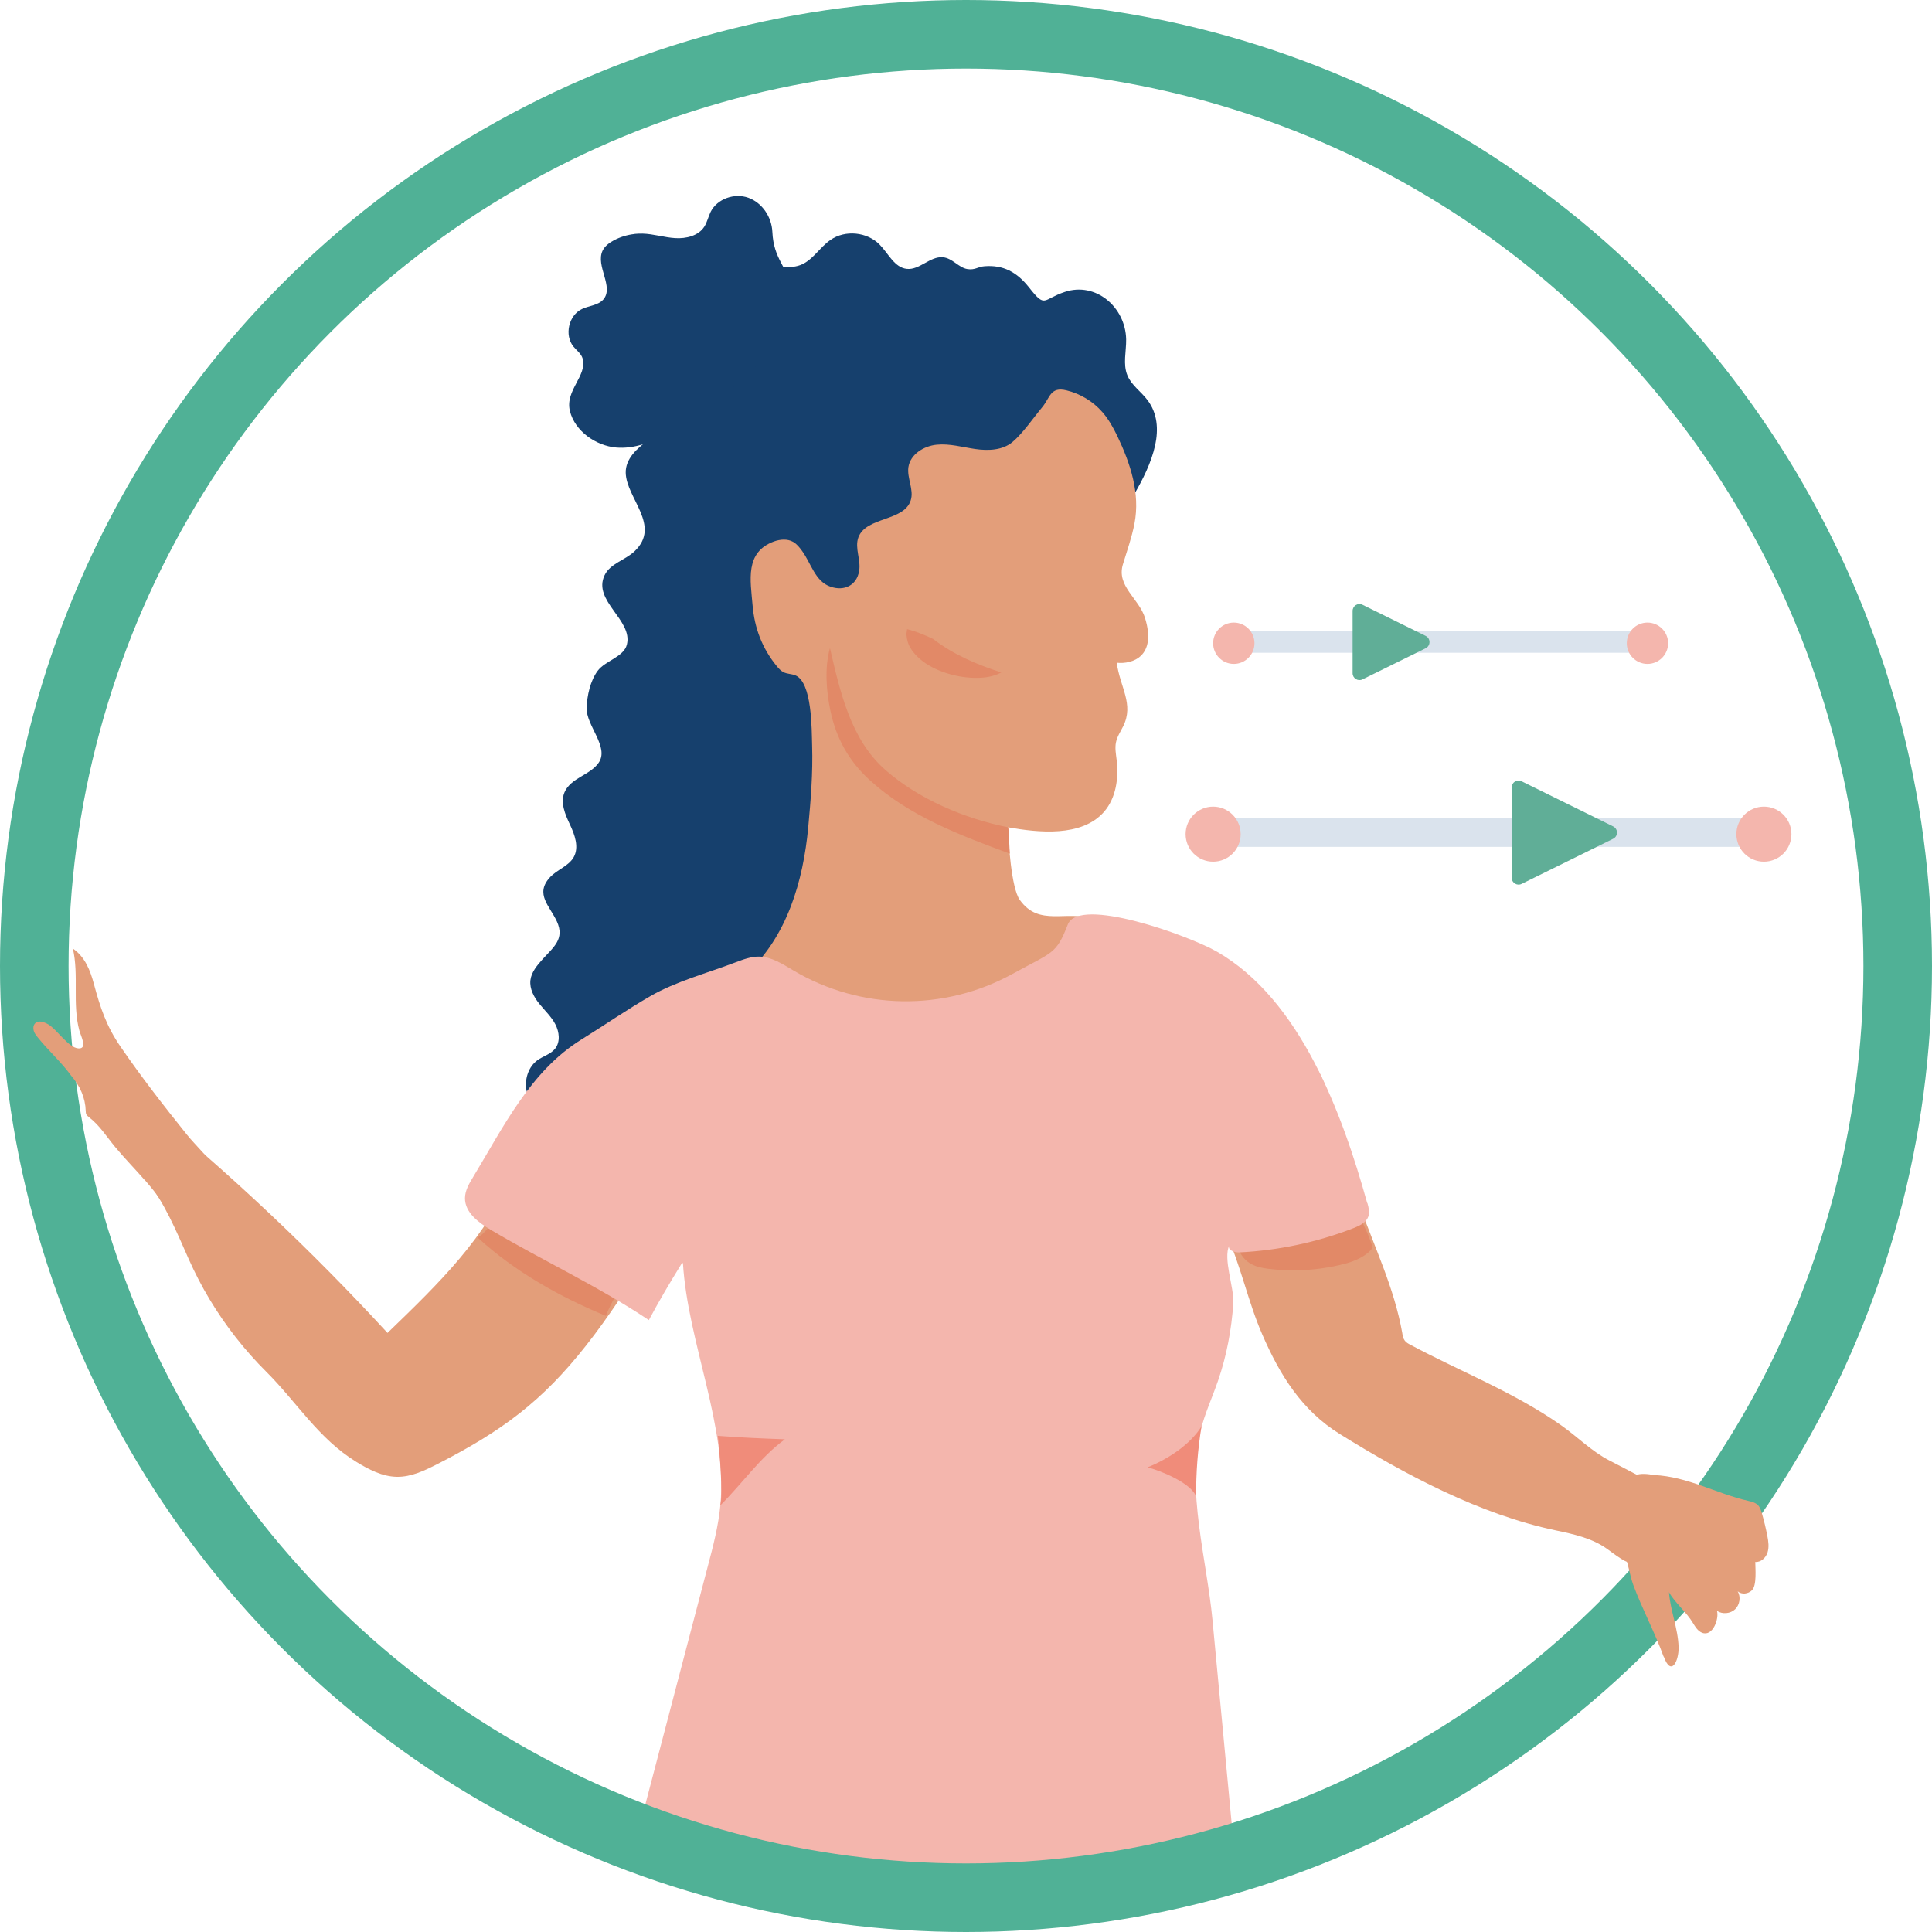
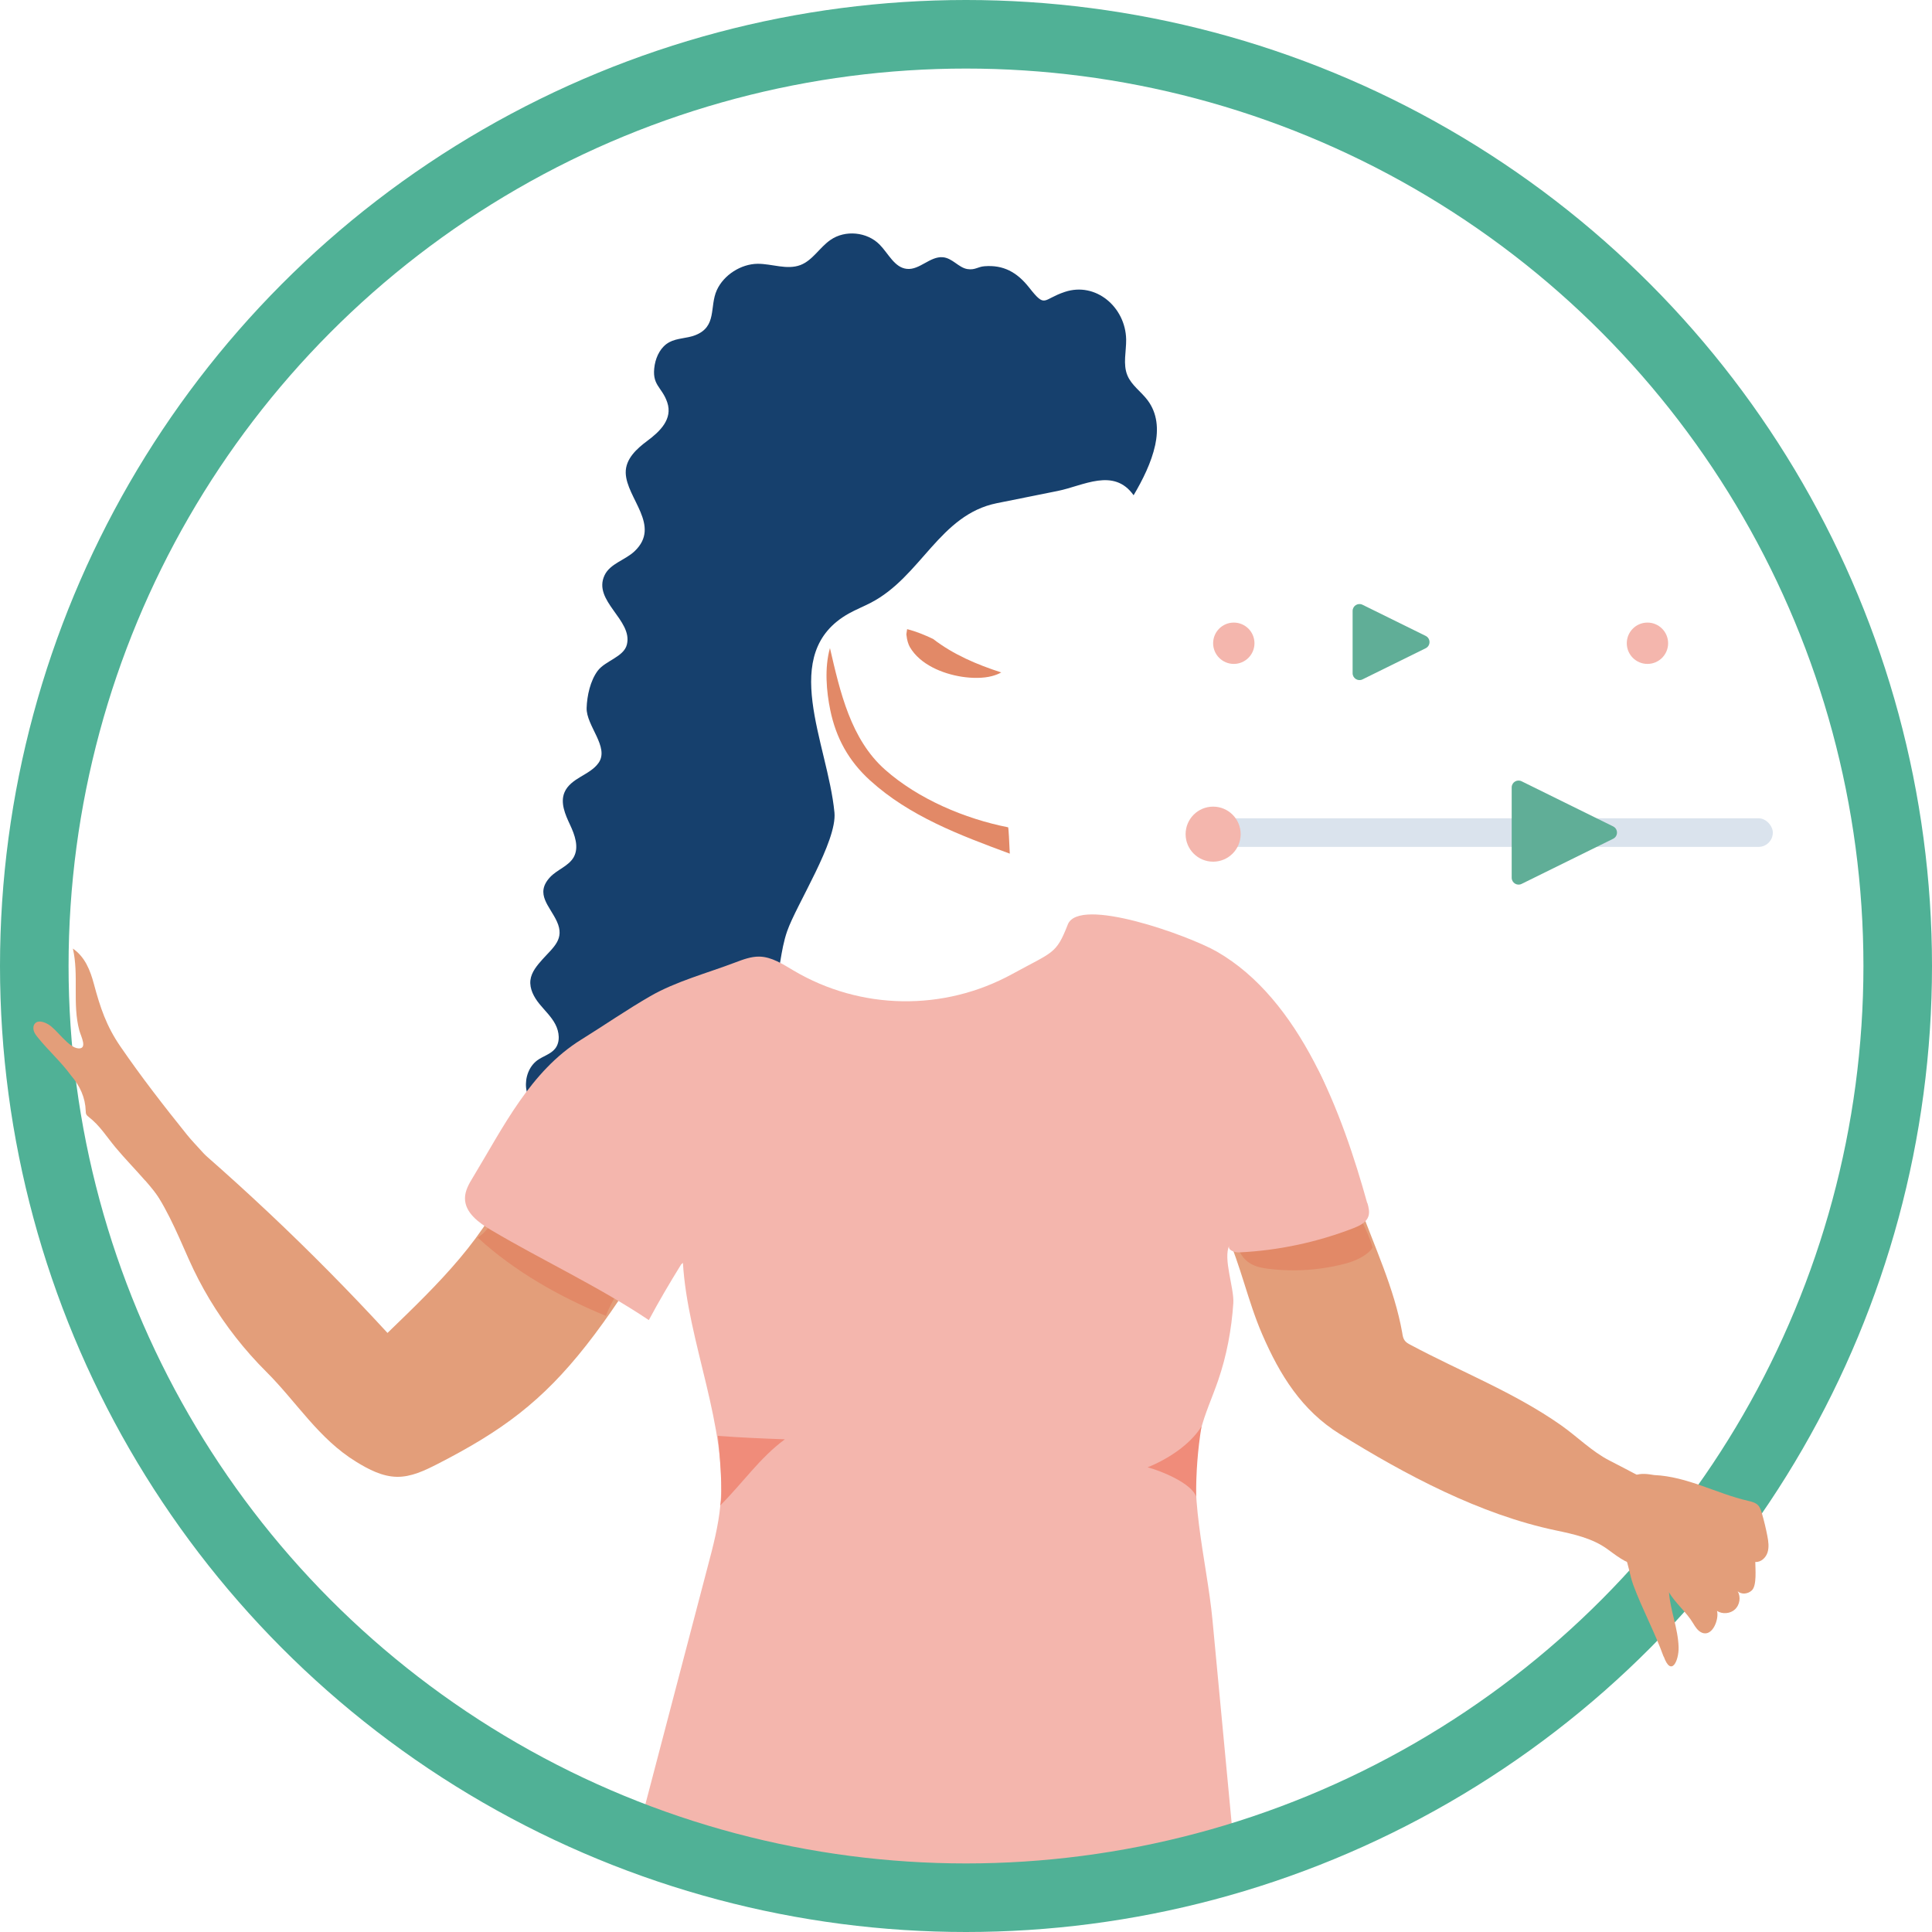
<svg xmlns="http://www.w3.org/2000/svg" id="Layer_2" data-name="Layer 2" viewBox="0 0 197.24 197.24">
  <g id="Illustration">
    <g>
      <g>
        <path d="M167.07,159.76c.55.06,1.1-.1,1.63-.61,1.62-1.6,2.86-3.83,4.4-5.55-.69-.25-1.39-.55-2.1-.94-2.22-1.21-4.46-2.41-6.7-3.56-1.78-.91-3.3-2.45-4.95-3.61-4.81-3.37-10.22-5.45-15.36-8.2-.21-.11-.43-.23-.57-.42-.17-.22-.22-.5-.26-.78-.81-4.59-2.86-8.82-4.42-13.19-1.55-4.33-1.89-8.97-3.92-13.14-3.15-6.49-11.38,1.67-11.73,5.76-.31,3.66.56,7.03,2.06,10.33,1.53,3.36,2.23,6.95,3.71,10.37,1.8,4.16,4.04,7.77,7.92,10.18,6.71,4.17,14.32,8.22,22.06,9.84,1.81.38,3.68.79,5.19,1.86.9.64,1.97,1.54,3.03,1.66Z" style="fill: #e39e7a; stroke-width: 0px;" />
        <path d="M132.23,129.69c1.76-.02,3.51-.25,5.21-.71.92-.25,2.16-.79,2.7-1.62-.28-.93-.68-1.82-1.11-2.7-.88-1.81-3.76-2.17-5.4-2.19-2.27-.02-5.22.44-6.73,2.33-.69.86-.84,1.98-.35,2.98.61,1.21,1.61,1.59,2.9,1.75.92.11,1.85.17,2.78.16Z" style="fill: #e28967; stroke-width: 0px;" />
        <path d="M117.93,45.47c.35-1.65.24-3.26-.77-4.61-.66-.88-1.64-1.52-2.06-2.53-.48-1.15-.11-2.45-.13-3.69-.07-3.29-3.1-5.89-6.26-4.84-2.3.76-1.94,1.72-3.65-.45-1.25-1.58-2.64-2.32-4.55-2.17-.69.05-.96.41-1.74.29-.91-.14-1.53-1.13-2.53-1.21-1.3-.1-2.36,1.32-3.65,1.19-1.27-.12-1.89-1.57-2.79-2.48-1.28-1.3-3.51-1.52-5.01-.48-1.11.76-1.82,2.09-3.08,2.57-1.38.52-2.9-.14-4.37-.13-1.69.02-3.45,1.13-4.16,2.69-.77,1.7.05,3.72-2.2,4.6-.86.34-1.85.28-2.66.72-.83.45-1.31,1.38-1.48,2.31-.36,2.1.73,2.2,1.28,3.83.58,1.71-.76,2.98-2.04,3.93-1.06.79-2.23,1.83-2.2,3.26.06,2.6,3.66,5.4.9,8.01-.96.91-2.49,1.25-3.06,2.45-1.24,2.62,2.9,4.56,2.28,7.07-.31,1.27-2.21,1.65-2.98,2.68-.76,1.02-1.09,2.55-1.13,3.79-.06,1.81,2.35,4,1.22,5.61-.45.64-1.16,1.02-1.83,1.42-.67.4-1.35.87-1.65,1.59-.45,1.06.07,2.26.56,3.3s.94,2.29.39,3.3c-.52.94-1.7,1.28-2.43,2.07-1.58,1.71-.01,2.94.71,4.53.8,1.77-.33,2.58-1.46,3.83-.56.63-1.15,1.31-1.25,2.15-.1.88.36,1.73.91,2.41s1.22,1.3,1.63,2.08.53,1.81-.02,2.5c-.46.57-1.23.76-1.82,1.19-.85.63-1.25,1.76-1.14,2.81.24,2.17,2.62,3.09,2.78,5.49.05.79-.23,1.65-.88,2.1-.42.28-.93.37-1.4.57-1.79.75-2.51,3.31-1.37,4.89.71.97,1.9,1.47,3.07,1.73,1.48.32,3.05.34,4.52,0-1.63-.5-4.59-1.22-3.64-3.69.49-1.29,1.82-1.63,2.83-2.38,1.15-.84,1.22-1.5,1.97-2.59,1.75-2.55,5.13-4.33,7.67-5.97,3.94-2.53,8.09-5.23,9.69-9.88.7-2.04.7-4.23,1.41-6.26.95-2.73,5.11-9.18,4.83-12.12-.68-7.1-5.79-16.25,1.47-20.32.72-.4,1.5-.71,2.23-1.09,5.14-2.65,7.02-8.99,12.88-10.17,2.07-.42,4.15-.83,6.22-1.25,2.6-.52,5.71-2.42,7.74.44.92-1.55,1.82-3.35,2.2-5.11Z" style="fill: #16406d; stroke-width: 0px;" />
-         <path d="M102.92,84.46c3.04.54,7.52,1.04,9.8-1.59,1.22-1.41,1.5-3.43,1.28-5.28-.07-.6-.19-1.21-.07-1.8.12-.59.47-1.11.74-1.65,1.12-2.27-.33-3.97-.66-6.48,1.59.17,4.1-.63,2.89-4.56-.61-2-2.94-3.25-2.26-5.49.42-1.38.91-2.75,1.18-4.16.6-3.1-.42-6.14-1.75-8.93-.42-.87-.89-1.72-1.53-2.45-.96-1.1-2.26-1.88-3.67-2.22-1.66-.4-1.66.76-2.49,1.75s-1.98,2.67-3.03,3.54c-1.02.84-2.48.89-3.79.7-1.31-.19-2.62-.57-3.93-.44-1.32.13-2.69.98-2.89,2.29-.16,1.13.58,2.29.24,3.38-.67,2.18-4.57,1.66-5.35,3.8-.39,1.08.28,2.29.08,3.42-.25,1.49-1.54,2.08-2.91,1.61-1.6-.54-1.99-2.41-2.94-3.69-.25-.34-.52-.68-.89-.89-.58-.33-1.32-.27-1.96-.04-2.99,1.1-2.39,3.97-2.18,6.5.2,2.35.98,4.41,2.48,6.24.19.23.4.46.67.6.37.19.81.17,1.2.32,1.75.68,1.68,5.57,1.73,7.16.09,2.8-.14,5.6-.4,8.39-.51,5.44-2.15,11.13-6.31,14.92-1.83,1.67-3.79,1.69-2.85,4.33.7,1.95,2.61,3.77,4.35,4.81,4.16,2.51,9.34,2.58,14.16,1.94,7.82-1.05,12.58-8.24,19.92-11.17,2.97-1.18,11.16-1.58-.05-5.47-2.88-1-5.62.82-7.62-1.98-.87-1.22-1.16-5.93-1.2-7.4Z" style="fill: #e39e7a; stroke-width: 0px;" />
-         <path d="M92.61,64.22c-.02.13-.04.26-.06.4-.03.26-.02.06,0,.27.04.44.18.9.35,1.19,1.04,1.76,3.3,2.7,5.3,3.01,1.04.16,2.19.17,3.08-.07.37-.1.67-.22.94-.37-2.48-.8-4.9-1.83-6.96-3.42-.86-.41-1.74-.77-2.65-1Z" style="fill: #e28967; stroke-width: 0px;" />
+         <path d="M92.61,64.22c-.02.13-.04.26-.06.4-.03.26-.02.06,0,.27.04.44.18.9.35,1.19,1.04,1.76,3.3,2.7,5.3,3.01,1.04.16,2.19.17,3.08-.07.37-.1.67-.22.94-.37-2.48-.8-4.9-1.83-6.96-3.42-.86-.41-1.74-.77-2.65-1" style="fill: #e28967; stroke-width: 0px;" />
        <path d="M102.92,84.46c-4.42-.87-9.18-2.89-12.56-5.88-3.51-3.11-4.59-7.93-5.63-12.42-.57,2.03-.36,4.43.03,6.32.59,2.87,1.88,5.2,4.05,7.18,4.05,3.68,9.15,5.59,14.28,7.49-.05-1.14-.12-2.63-.17-2.69Z" style="fill: #e28967; stroke-width: 0px;" />
        <path d="M21.41,132.67c-.8-1.33-1.52-2.72-2.15-4.14-1.3-2.93-2.41-5.64-4.38-8.19-1.02-1.32-4-3.91-3.64-5.75.15-.78,2.36-2.86,3.25-2.13,8.9,7.26,17.29,15.16,25.07,23.62,5.19-5.02,10.18-9.78,12.87-16.48,2.2-5.49,4.97-10.23,9.46-14.22,1.35-1.2,2.83-2.32,4.52-2.96,3.47-1.31,9.23-.31,10.75,3.48,1.72,4.26-2.33,9.46-4.62,12.57-4.5,6.12-8,12.92-12.71,18.9-4.49,5.7-8.56,8.71-15.18,12.1-1.3.66-2.66,1.32-4.12,1.3-1.5-.02-2.89-.75-4.16-1.53-3.84-2.35-6.07-6.09-9.18-9.19-2.22-2.21-4.17-4.7-5.78-7.38Z" style="fill: #e39e7a; stroke-width: 0px;" />
        <path d="M64.18,122.21c-3.53-.49-7.08-.77-10.61-1.32-.38-.06-.76-.15-1.12-.25-.62,2.03-1.67,3.81-3.17,5.32-.17.13-.34.26-.51.39,3.76,3.45,8.34,6.03,13.08,7.99.23-.56.48-1.12.8-1.68,1.63-2.88,3.03-5.82,3.71-9.08.07-.32.12-.63.16-.92-.63-.11-2.74-.49-2.34-.46Z" style="fill: #e28967; stroke-width: 0px;" />
        <path d="M139.58,122.82c-2.54-9.12-6.81-20.78-15.37-25.68-2.86-1.63-14.06-5.68-15.2-2.75-1.19,3.05-1.48,2.75-5.67,5.05-6.99,3.83-15.47,3.7-22.33-.36-1.1-.65-2.23-1.4-3.5-1.42-.83-.01-1.63.29-2.4.58-2.85,1.09-6.09,1.94-8.72,3.46-2.38,1.37-4.71,2.98-7.06,4.44-5.18,3.21-7.97,8.97-11.05,14.06-.4.65-.8,1.35-.81,2.11-.02,1.48,1.4,2.52,2.67,3.27,5.33,3.15,10.96,5.75,16.1,9.19,1.03-1.93,2.14-3.81,3.29-5.67.06-.06.12-.12.19-.17.49,8.17,4.58,16.64,3.82,24.76-.2,2.09-.73,4.14-1.27,6.17-2.29,8.72-4.57,17.44-6.86,26.16,10.43,1.97,20.87,3.94,31.3,5.92,4.49.85,9.03,1.7,13.59,1.47,2.66-.13,6.02-.53,8.4-1.85,2.13-1.18,3.4-3.32,5.94-3.86.3-.06.62-.12.84-.33.32-.31.3-.81.26-1.24-.65-6.92-1.31-13.85-1.96-20.77-.57-6.03-2.67-13.28-1.23-19.24.43-1.77,1.21-3.44,1.8-5.16.88-2.54,1.38-5.24,1.56-7.92.1-1.54-1.07-4.55-.41-5.89-.22.44.49.73.99.71,4-.19,7.96-1.03,11.7-2.48.61-.24,1.28-.56,1.5-1.17.16-.44.04-.93-.09-1.39Z" style="fill: #f4b6ad; stroke-width: 0px;" />
-         <path d="M64.78,23.89c-.74.08-1.46.3-2.12.65-.46.25-.91.58-1.14,1.05-.75,1.56,1.21,3.71.06,5-.53.59-1.43.61-2.15.95-1.38.64-1.84,2.68-.88,3.85.33.4.79.72.93,1.21.5,1.74-1.81,3.26-1.3,5.35s2.68,3.56,4.72,3.74c1.86.16,3.69-.56,5.32-1.47,3.85-2.15,7.76-5.04,10.35-8.66,1.1-1.54,2.66-4.01,2.26-6.03-.47-2.38-1.85-3.02-1.98-5.87-.07-1.5-1.03-2.96-2.45-3.47-1.41-.51-3.18.1-3.85,1.44-.24.49-.35,1.04-.64,1.5-.6.95-1.86,1.25-2.98,1.18s-2.21-.43-3.33-.46c-.27,0-.54,0-.8.03Z" style="fill: #16406d; stroke-width: 0px;" />
        <path d="M122.66,145.63c-1.16,1.87-3.46,3.35-5.5,4.17,1.37.35,4.53,1.65,4.95,3,0-2.56.16-4.71.55-7.17Z" style="fill: #f08c7a; stroke-width: 0px;" />
        <path d="M73.28,146.59c.13.99.58,6.13.24,7.11,2.27-2.25,4.04-4.87,6.61-6.76-2.28-.08-4.57-.18-6.85-.35Z" style="fill: #f08c7a; stroke-width: 0px;" />
        <circle cx="98.62" cy="98.62" r="95.12" style="fill: none; stroke: #50b196; stroke-miterlimit: 10; stroke-width: 7px;" />
        <path d="M14.81,120.5c1.25,1.43,2.38,2.94,3.08,4.76,1.46-.11,2.98-.55,3.99-1.61,2.68-2.82-1.1-5.7-2.78-7.79-2.38-2.96-4.68-5.92-6.82-9.04-1.42-2.07-2.05-3.96-2.69-6.35-.38-1.42-.91-2.77-2.15-3.63.63,2.74-.07,5.66.66,8.37.16.58.87,1.9-.11,1.82-1.02-.08-2.18-1.94-3.06-2.45-.43-.25-1.03-.46-1.36-.09-.18.2-.2.5-.12.76s.25.47.42.68c1.07,1.33,2.38,2.49,3.38,3.87.91,1.05,1.46,2.26,1.5,3.61,0,.14.01.29.09.41.05.08.12.13.19.19,1.16.89,1.82,2,2.76,3.13s2.04,2.25,3.03,3.39Z" style="fill: #e39e7a; stroke-width: 0px;" />
        <path d="M169.84,169.13c-.9-2.5-2.18-4.84-3.1-7.33-.37-1.01-.49-2.15-.9-3.13-.46-1.08-1.16-1.76-1.25-3.02-.09-1.26.28-2.53.91-3.62.34-.59.78-1.16,1.41-1.41.62-.24,1.31-.14,1.97-.03,3.4.15,6.35,1.89,9.58,2.63.36.08.75.18,1.01.44.22.22.31.53.4.82.22.76.41,1.54.56,2.32.11.56.19,1.15.02,1.69s-.68,1.02-1.25.97c0,.67.17,2.39-.34,2.89-.38.38-1.06.47-1.46.1.34.58.22,1.38-.26,1.84s-1.29.53-1.85.17c.23.77-.42,2.66-1.52,2.23-.43-.17-.69-.59-.93-.99-.68-1.14-1.84-2.06-2.45-3.15.12,1.82.92,3.67.98,5.6.04,1.39-.75,3.1-1.52.96Z" style="fill: #e39e7a; stroke-width: 0px;" />
      </g>
      <rect x="122.53" y="83.54" width="58.46" height="2.92" rx="1.46" ry="1.46" style="fill: #dae3ed; stroke-width: 0px;" />
      <path d="M164.69,84.37l-9.35-4.61c-.47-.23-1.01.11-1.01.63v9.22c0,.52.55.86,1.01.63l9.35-4.61c.52-.26.52-1,0-1.26Z" style="fill: #60ae97; stroke-width: 0px;" />
      <circle cx="123.85" cy="85.16" r="2.81" style="fill: #f4b6ad; stroke-width: 0px;" />
-       <circle cx="180.08" cy="85.16" r="2.81" style="fill: #f4b6ad; stroke-width: 0px;" />
-       <rect x="124.97" y="64.45" width="43.9" height="2.19" rx="1.1" ry="1.1" style="fill: #dae3ed; stroke-width: 0px;" />
      <path d="M145.55,64.92l-6.45-3.18c-.47-.23-1.01.11-1.01.63v6.36c0,.52.55.86,1.01.63l6.45-3.18c.52-.26.52-1,0-1.26Z" style="fill: #60ae97; stroke-width: 0px;" />
      <circle cx="125.96" cy="65.67" r="2.11" style="fill: #f4b6ad; stroke-width: 0px;" />
      <circle cx="168.19" cy="65.67" r="2.11" style="fill: #f4b6ad; stroke-width: 0px;" />
    </g>
  </g>
</svg>